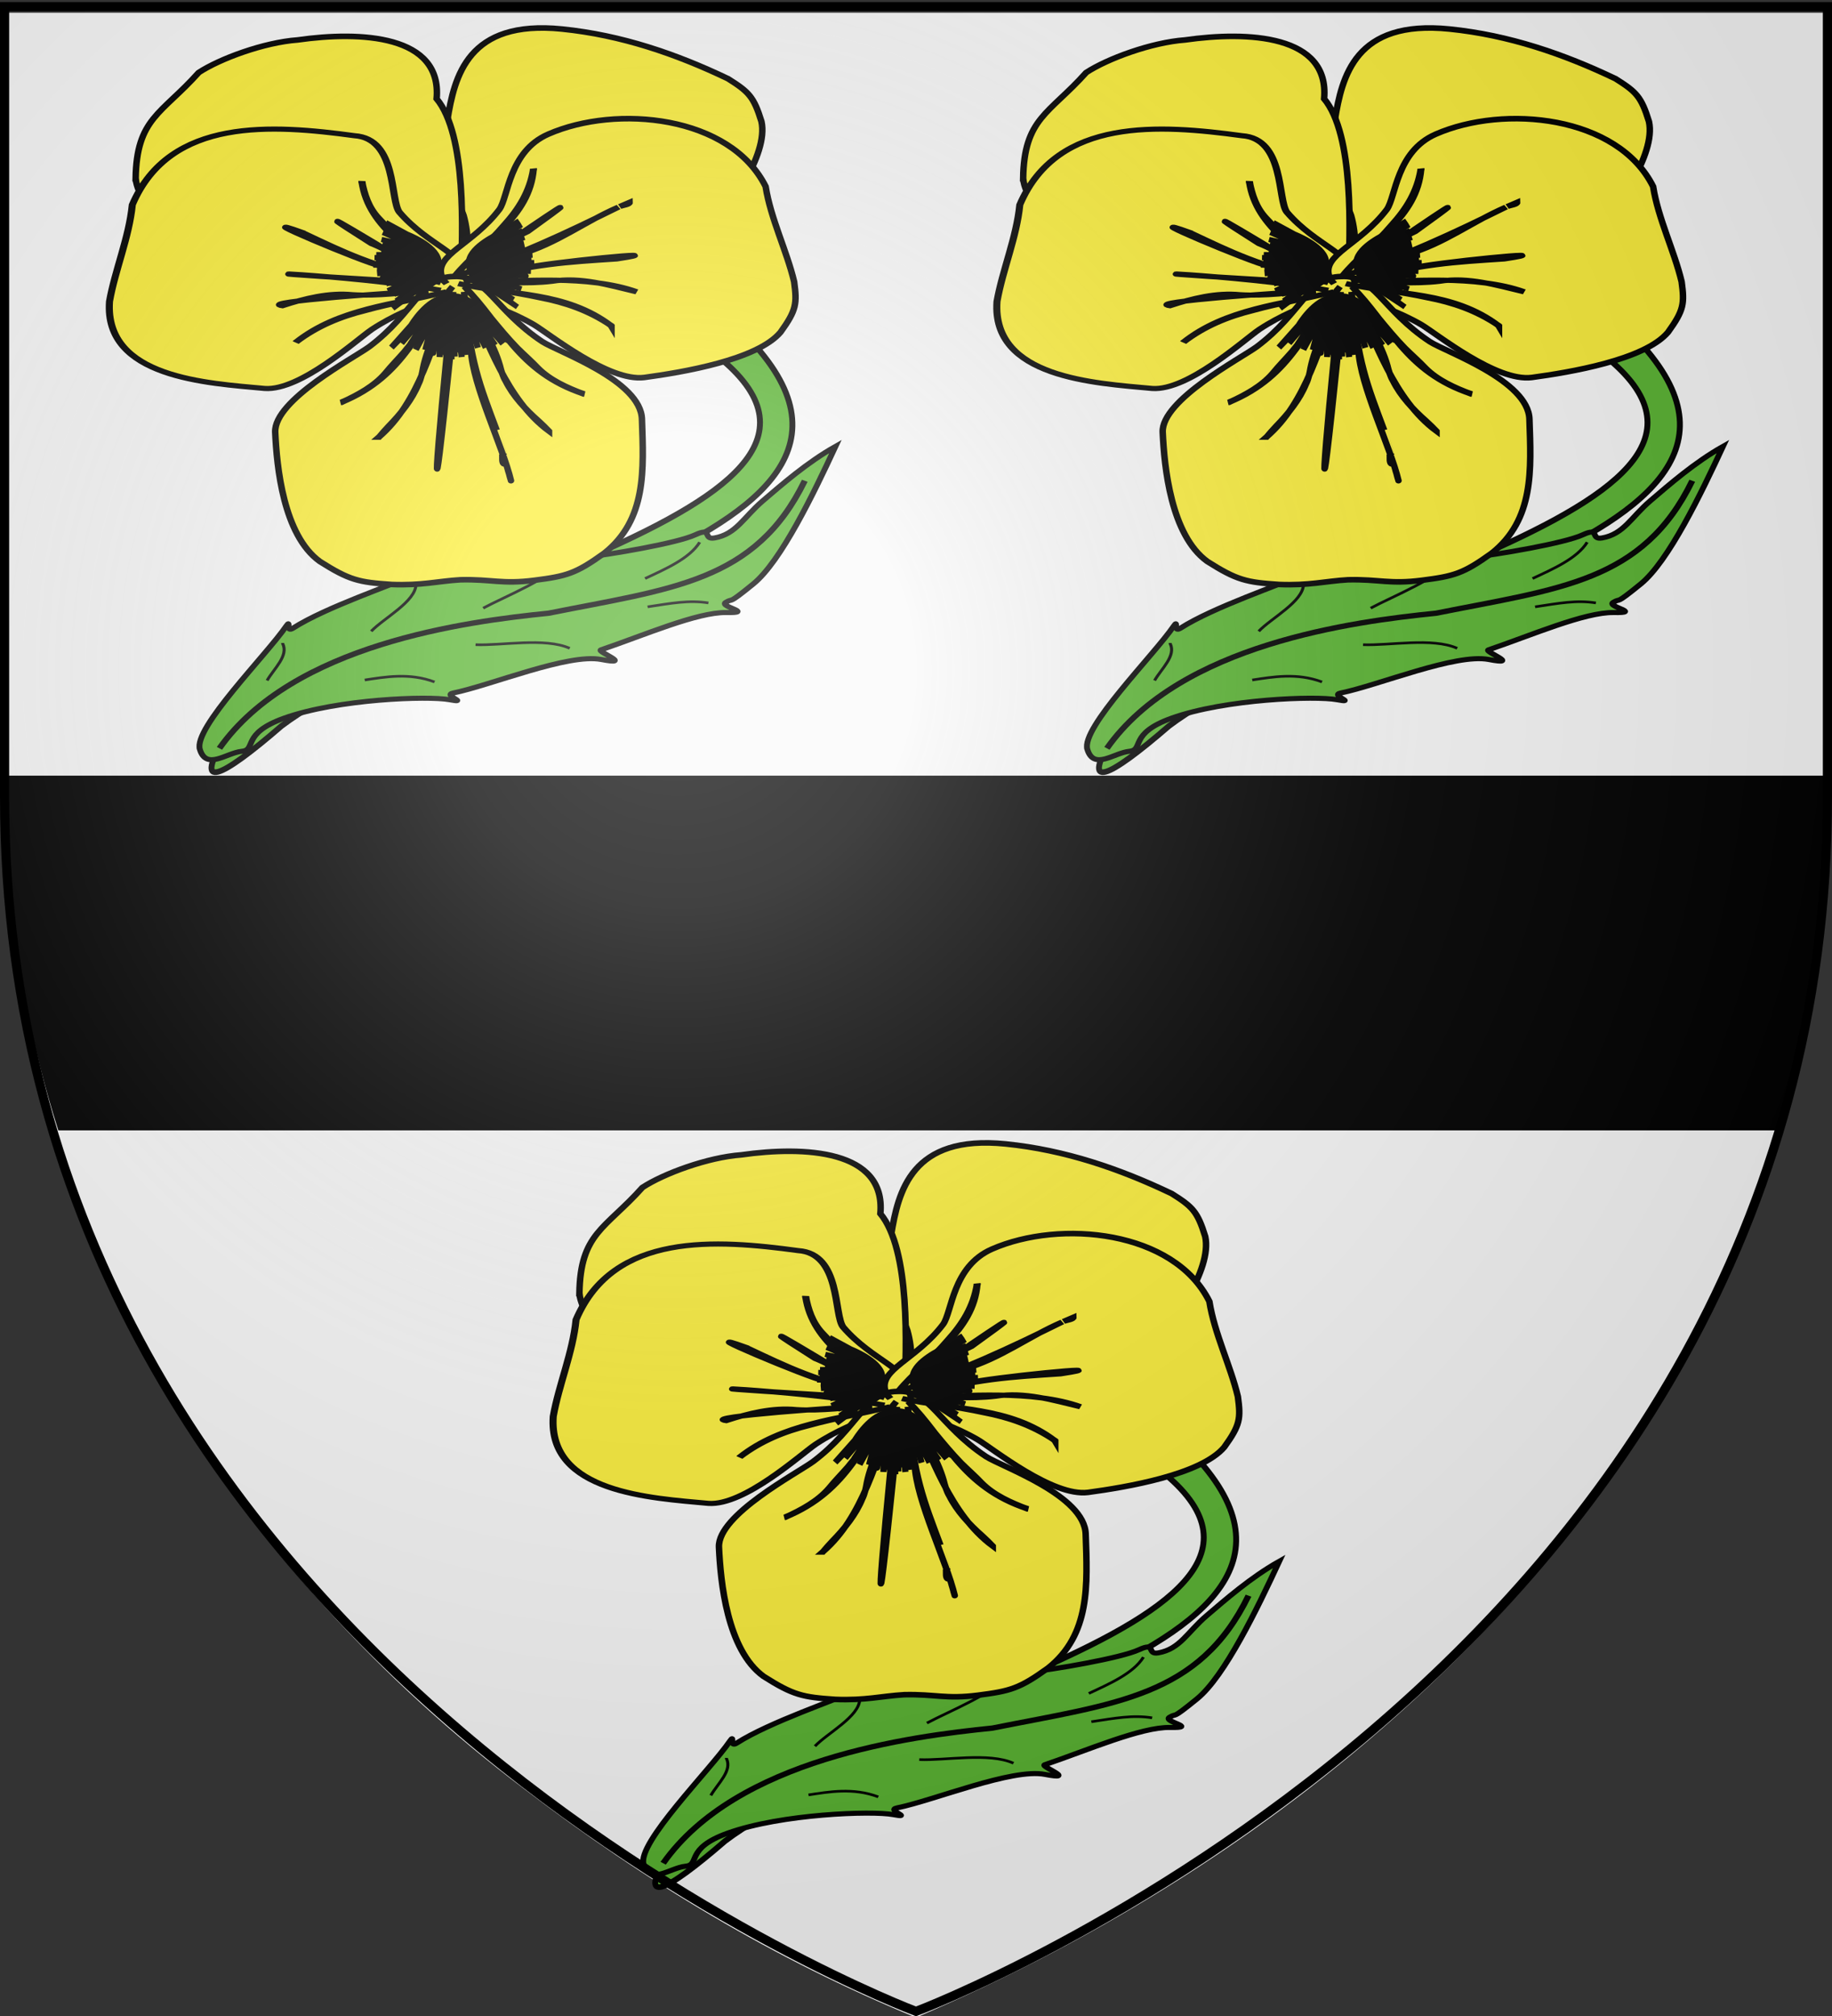
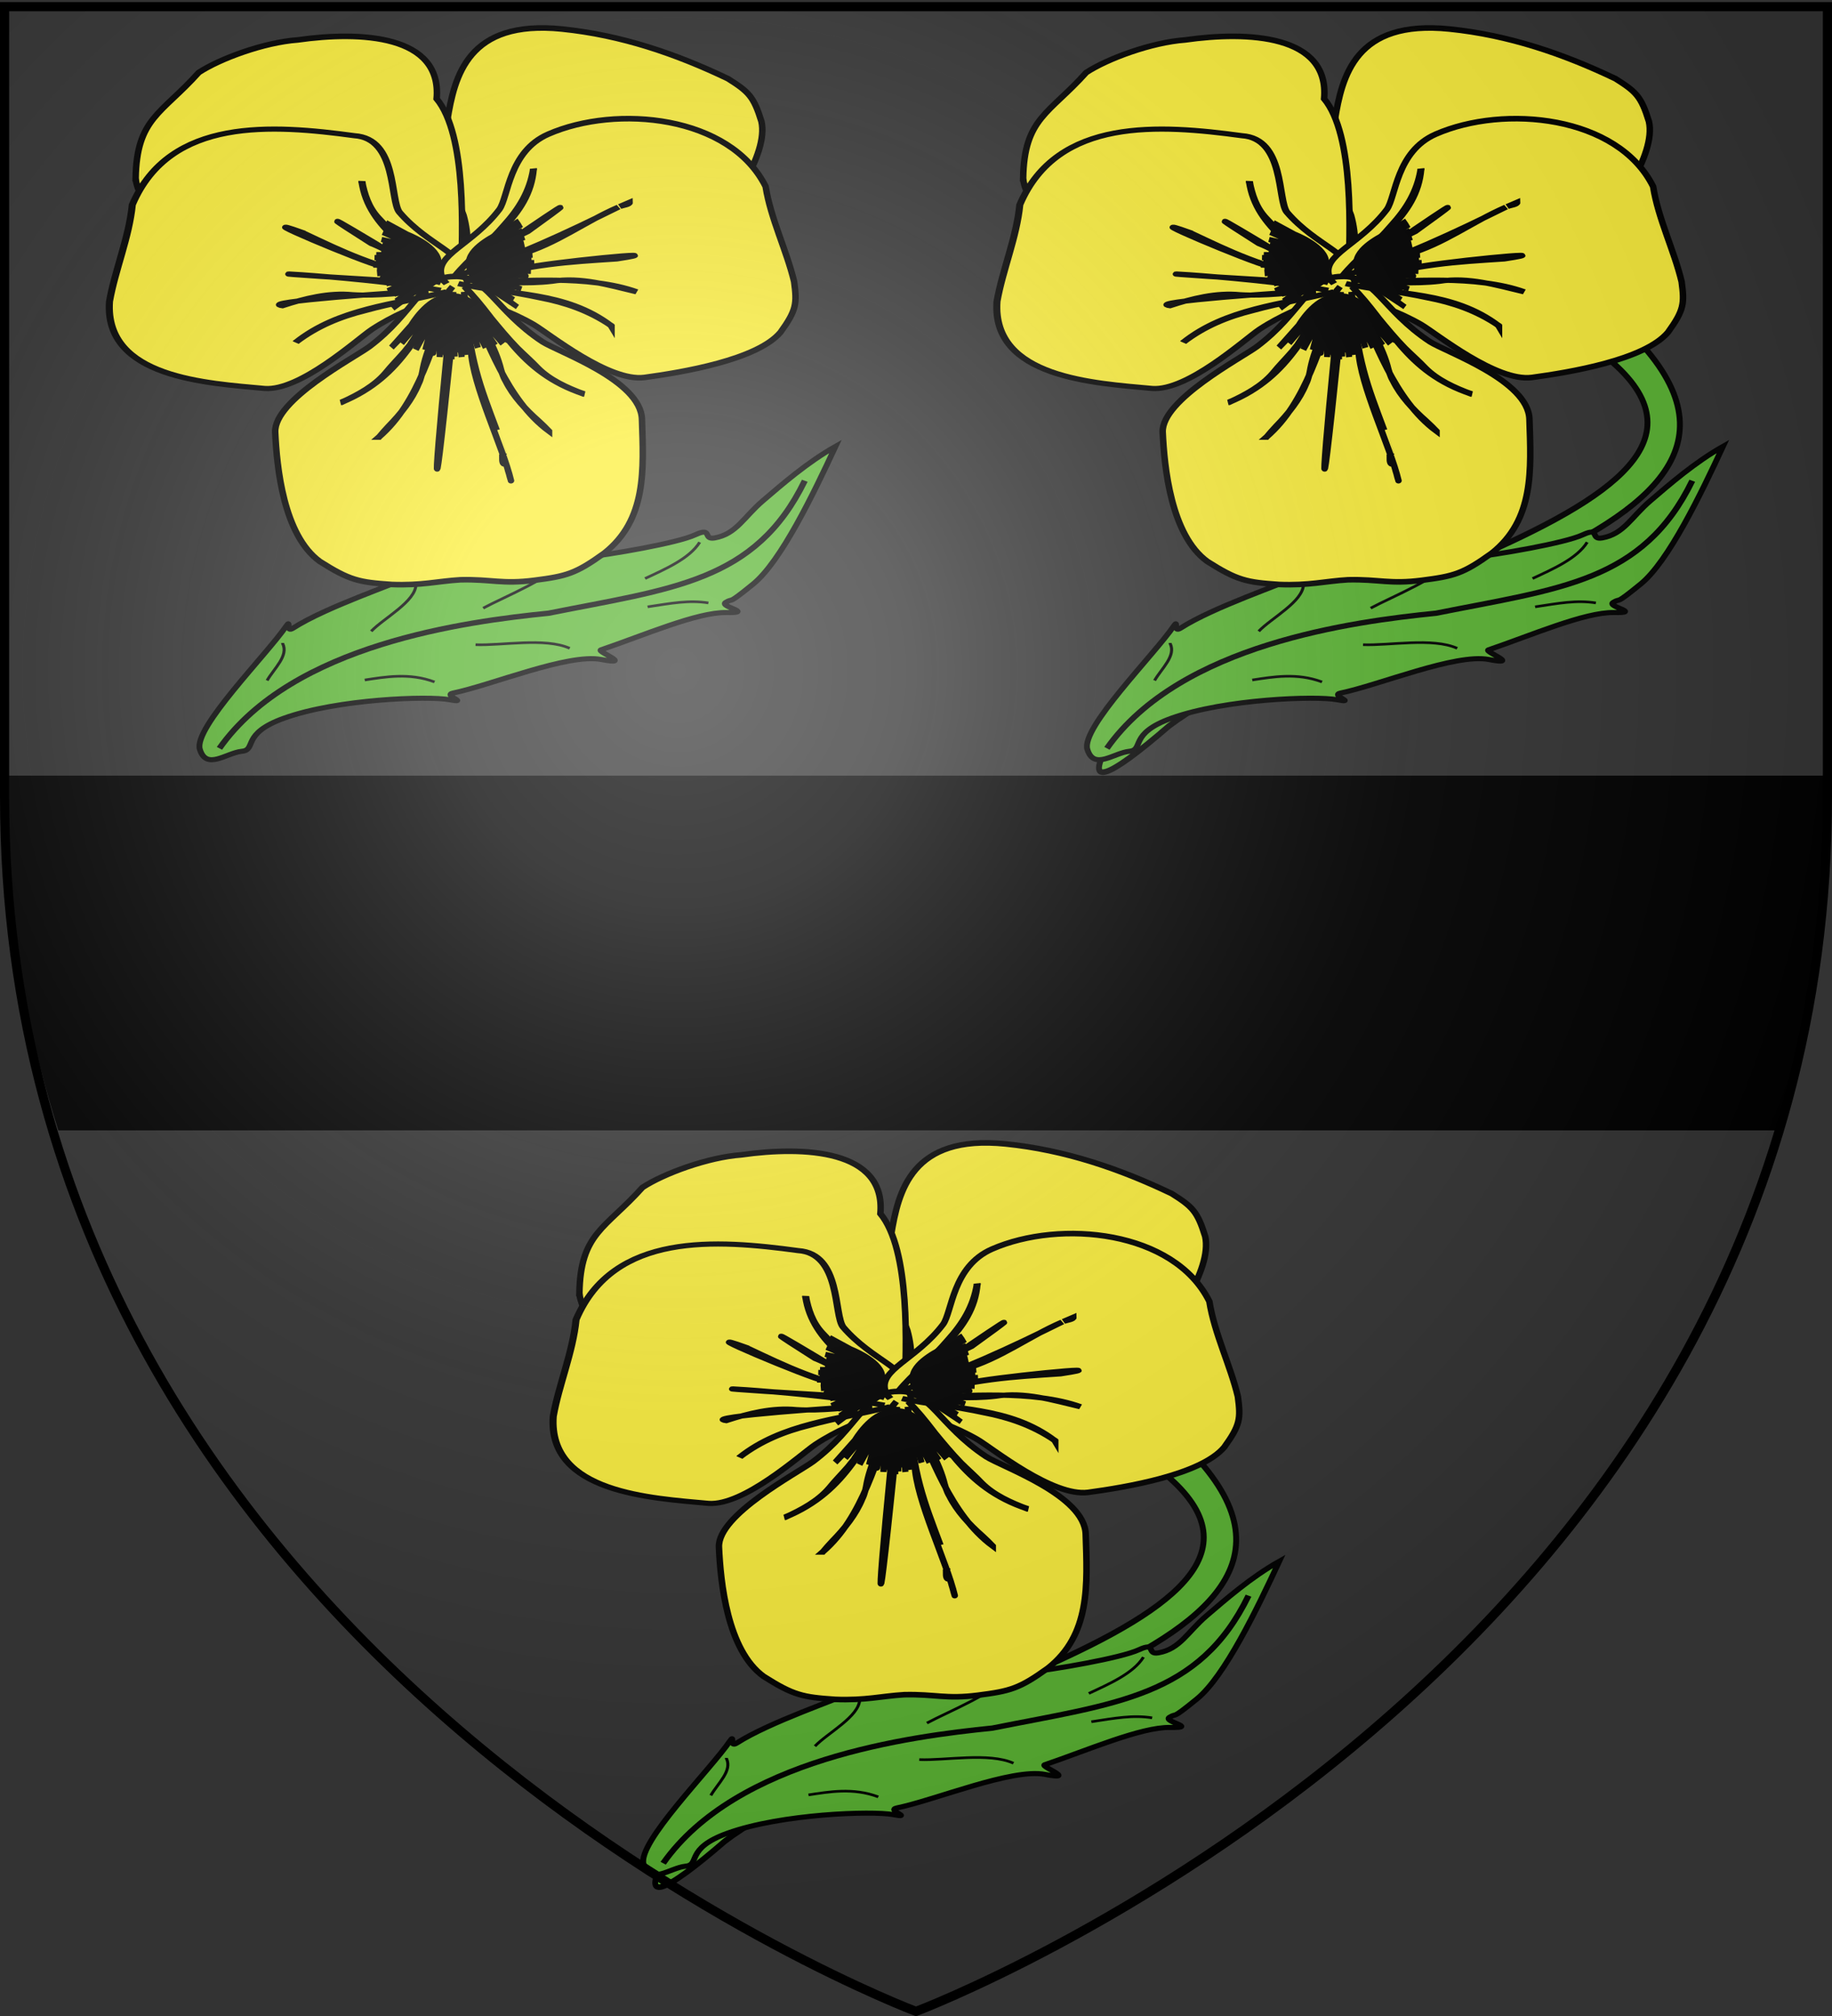
<svg xmlns="http://www.w3.org/2000/svg" xmlns:xlink="http://www.w3.org/1999/xlink" width="600" height="660" version="1.0">
  <rect width="100%" height="100%" fill="#333333" stroke="none" />
  <desc>Flag of Canton of Valais (Wallis)</desc>
  <defs>
    <radialGradient xlink:href="#b" id="c" cx="221.445" cy="226.331" r="300" fx="221.445" fy="226.331" gradientTransform="matrix(1.353 0 0 1.349 -77.63 -85.747)" gradientUnits="userSpaceOnUse" />
    <linearGradient id="b">
      <stop offset="0" style="stop-color:white;stop-opacity:.314" />
      <stop offset=".19" style="stop-color:white;stop-opacity:.251" />
      <stop offset=".6" style="stop-color:#6b6b6b;stop-opacity:.125" />
      <stop offset="1" style="stop-color:black;stop-opacity:.125" />
    </linearGradient>
  </defs>
  <g style="display:inline">
-     <path d="M300 660.5c120.967-51.54 231.562-144.601 277.033-270.988 31.051-82.117 19.17-170.935 21.467-256.643V4.176H1.5c.482 94.932-1.019 189.906.856 284.808 6.04 118.867 75.895 226.35 169.32 296.673C211.07 615.813 254.046 641.673 300 660.5" style="fill:#f9f9f9;fill-opacity:.997;fill-rule:evenodd;stroke:none;stroke-width:1px;stroke-linecap:butt;stroke-linejoin:miter;stroke-opacity:1" />
    <g style="display:inline">
      <path d="M720.127-528.125c-24.705-5.747-55.336-26.746-6.37 21.472 129.728 92.416-172.332 137.97-258.395 219.17-18.87 32.732-3.15 24.859 29.92-4.662 94.183-73.402 387.33-107.654 234.845-235.98z" style="fill:#5ab532;fill-opacity:1;fill-rule:evenodd;stroke:#000;stroke-width:3.203;stroke-linecap:butt;stroke-linejoin:miter;stroke-miterlimit:4;stroke-dasharray:none;stroke-opacity:1" transform="matrix(.602 0 0 .583 90.68 408.02)" />
      <path d="M750.696-192.534c-6.363-24.121 65.308-106.627 84.674-139.398 4.81-8.138-1.36 8.396 6.44 2.627 32.072-23.717 97.18-48.727 121.531-61.547s.867 11.621 11.648 9.414c41.138-8.42 111.67-24.729 136.649-33.989s1.266 8.205 9.949 7.075c31.704-4.13 95.988-16.962 113.374-26.295s7.101 5.924 18.963 3.52c21.221-4.301 28.452-23.438 47.034-41.79 18.582-18.353 43.614-43.61 71.181-61.516-21.483 53.426-53.29 129.749-80.386 155.24-27.095 25.49-18.387 14.887-26.941 20.858-6.795 4.742 28.88 11.982.573 11.418-28.308-.565-80.35 25.544-122.572 42.142-4.497 1.769 32.536 18.013.29 10.848-32.244-7.164-107.584 29.081-144.734 37.85-10.928 2.578 16.725 11.934-3.766 7.54-20.49-4.394-108.864-.957-161.571 20.874-42.464 17.589-26.352 35.66-41.34 37.393-14.99 1.733-34.633 21.857-40.996-2.264z" style="fill:#5ab532;fill-opacity:1;fill-rule:evenodd;stroke:#000;stroke-width:5.717;stroke-linecap:butt;stroke-linejoin:miter;stroke-miterlimit:4;stroke-dasharray:none;stroke-opacity:1" transform="matrix(.335 0 0 .29 104.629 301.142)" />
      <path d="M769.853-193.618c71.89-117.692 241.407-143.24 321.849-152.564 120.603-27.869 202.17-35.136 250.4-149.512" style="fill:none;fill-opacity:.75;fill-rule:evenodd;stroke:#000;stroke-width:6.035;stroke-linecap:butt;stroke-linejoin:miter;stroke-miterlimit:4;stroke-dasharray:none;stroke-opacity:1" transform="matrix(.335 0 0 .29 104.629 301.142)" />
      <path d="M816.448-270.216c7.03-13.896 21.14-27.792 15.248-41.688v-.661M918.237-325.754c12.252-14.943 43.49-33.418 43.776-53.046M1027.704-351.879c20.215-12.59 71.383-36.513 75.069-52.34M1185.966-385.316c19.885-10.748 43.514-22.57 53.405-40.981M911.913-270.78c20.076-3.47 43.593-8.459 68.228 2.22M1020.24-310.617c25.84 1.183 67.805-8.368 92.076 4.062M1188.448-353.367c23.292-4.052 40.489-7.892 59.439-4.403" style="fill:none;fill-opacity:.75;fill-rule:evenodd;stroke:#000;stroke-width:2.964;stroke-linecap:butt;stroke-linejoin:miter;stroke-miterlimit:4;stroke-dasharray:none;stroke-opacity:1" transform="matrix(.335 0 0 .29 104.629 301.142)" />
      <g style="display:inline">
        <g style="stroke:#000;stroke-width:4.134;stroke-miterlimit:4;stroke-dasharray:none;stroke-opacity:1">
          <path d="m1010.5 676 13 16s10.5 19.5 23 20v-.5l-.5-25s-1 17.5-1 20.5.5-38.5.5-38.5l-1 4v28c0 3-3.5-32.5-3.5-32.5l1 33-3-5.5s-2-25-2-24.5 3 22 3.5 30-8.5-27.5-8.5-27.5l8.5 29L1026 674l9.5 24.5-13-20.5s10.5 17 10.5 19.5-16-18.5-16-18.5l13.5 19.5zm36 35.5 4.5.5-.5-44-1.5 39-.5-41zm38.5-33-17.5 20.5 14-22.5s-16.5 24-16.5 21.5 11.5-22.5 11.5-22.5l-14 23.5 8-25-11 26.5 6-26.5s-8.5 35.5-8 27.5-1-8.5-1-9 4.5-19.5 4.5-19.5l-5 28.5 1.5-32.5s-4 35-4 32-1-3.5-1-3.5l-1-26.5s1.5 39.5 1.5 36.5 2-40 2-40l-3.5 45c13-1 23-20 23-20z" style="fill:#000;fill-opacity:1;fill-rule:evenodd;stroke:#000;stroke-width:4.134;stroke-linecap:butt;stroke-linejoin:miter;stroke-miterlimit:4;stroke-dasharray:none;stroke-opacity:1" transform="matrix(.514 -.015 -.013 -.443 -90.287 423.055)" />
          <g style="stroke:#000;stroke-width:4.134;stroke-miterlimit:4;stroke-dasharray:none;stroke-opacity:1">
            <path d="M819.809-865.95c12.868 10.047 15.993 13.639 20.445 32.315 4.025 24.783-23.098 64.872-37.597 84.742-13.61 18.328-65.759 20.157-77.617 22.343-34.502 6.845-52.858 25.216-66.793 16.475l-.065-.038-.086-.05c-14.625-7.819-2.718-29.93-9.215-60.546-2.407-10.458-25.198-48.563-8.582-70.668 5.379-32.21 14.755-73.996 74.737-64.863 37.68 5.737 72.252 20.861 104.773 40.29z" style="fill:#fcef3c;fill-opacity:1;fill-rule:evenodd;stroke:#000;stroke-width:4.134;stroke-linecap:butt;stroke-linejoin:miter;stroke-miterlimit:4;stroke-dasharray:none;stroke-opacity:1;display:inline" transform="matrix(.514 -.015 .013 .443 118.997 421.698)" />
            <path d="M440.774-805.002c1.648 25.053 37.086 58.022 55.68 74.125 17.38 14.8 68.606 4.864 80.653 4.329 35.157-1.084 57.172 12.692 68.786 1.043l.055-.051.073-.069c1.825-32.163 6.433-104.385-12.146-131.857 4.816-47.076-47.123-51.69-87.402-46.408-21.546 1.09-49.856 12.176-63.575 21.949-24.42 29.87-40.39 32.197-42.124 76.939z" style="fill:#fcef3c;fill-opacity:1;fill-rule:evenodd;stroke:#000;stroke-width:4.134;stroke-linecap:butt;stroke-linejoin:miter;stroke-miterlimit:4;stroke-dasharray:none;stroke-opacity:1;display:inline" transform="matrix(.514 -.015 .013 .443 118.997 421.698)" />
            <path d="M984.662 491.842c-68.72 17.063-53.615 84.937-47.481 123.33 4.56 23.652 60.782 46.203 72.564 53.092 34.003 20.528 43.75 46.11 64.003 42.949l.092-.012.123-.015c20.487-1.969 19.94-28.71 44.417-56.602 8.567-9.451 64.897-21.081 59.176-49.688-5.658-55.352-18.138-123.745-103.078-124.364-29.652 6.721-60.805 6.418-89.816 11.31z" style="fill:#fcef3c;fill-opacity:1;fill-rule:evenodd;stroke:#000;stroke-width:4.746;stroke-linecap:butt;stroke-linejoin:miter;stroke-miterlimit:4;stroke-dasharray:none;stroke-opacity:1;display:inline" transform="matrix(.142 -.34 .467 .1 -42.986 384.303)" />
            <path d="M864.07-714.662c1.46 16.26.974 20.996-9.618 37.01-15.34 19.876-63.143 27.473-87.558 30.468-22.68 2.59-59.656-34.23-69.356-41.393-28.576-20.508-54.533-21.353-57.675-37.5l-.017-.073-.022-.098c-4.288-16.02 19.991-22.438 37.902-48.105 5.99-8.904 7.068-42.64 32.565-54.561 44.1-20.619 116.11-9.836 137.4 43.335 2.713 24.176 12.205 47.694 16.379 70.917z" style="fill:#fcef3c;fill-opacity:1;fill-rule:evenodd;stroke:#000;stroke-width:4.134;stroke-linecap:butt;stroke-linejoin:miter;stroke-miterlimit:4;stroke-dasharray:none;stroke-opacity:1;display:inline" transform="matrix(.514 -.015 .013 .443 115.911 421.786)" />
            <path d="M1002.813 489.094c-20.576 2.341-26.44 3.953-45.032 18.531-22.768 20.333-25.641 70.888-26 96.5-.092 23.748 51.178 52.793 61.5 61 29.667 24.32 34.334 50.6 55 50h.219c20.667.6 25.333-25.68 55-50 10.323-8.207 62.092-30.752 62-59.5.141-37.112 1.268-74.167-26.5-98-18.591-14.578-24.487-16.19-45.062-18.531-20.636-2.349-26.967 1.8-46.938 1.969-14.963-.53-24.373-3.517-44.187-1.97z" style="fill:#fcef3c;fill-opacity:1;fill-rule:evenodd;stroke:#000;stroke-width:4.134;stroke-linecap:butt;stroke-linejoin:miter;stroke-miterlimit:4;stroke-dasharray:none;stroke-opacity:1;display:inline" transform="matrix(.514 -.015 -.013 -.443 -90.287 423.055)" />
            <path d="M1015.219 585.719zM1043.5 705c-1.77-14.2-4.134-28.323-5.781-42.531-35.836-124.62-2.148-21.052 5.781 42.531zm-3.5-7.5c-7.272-15.3-16.462-29.847-21.094-46.281-3.599-15.832-14.416-28.662-26.031-40.375-2.965-17.081 39.52 68.768 47.125 86.656zm3.5 11.5c-12.273-14.428-22.634-30.364-35.219-44.531-11.432-13.896-25.024-25.156-43.5-32.969h-.093c39.068 15.244 55.938 49.121 78.812 77.5z" style="fill:#000;fill-opacity:1;fill-rule:evenodd;stroke:#000;stroke-width:4.746;stroke-linecap:butt;stroke-linejoin:miter;stroke-miterlimit:4;stroke-dasharray:none;stroke-opacity:1;display:inline" transform="matrix(.176 -.332 .456 .125 -70.13 353.362)" />
            <path d="M1075.909 582.849zm-3.116 17.9c-9.82 33.483-15.947 51.394-18.146 102.83.937-14.28 2.472-28.516 3.286-42.797-.483-11.028 22.556-104.729 14.86-60.033zm-15.09 95.138c6.366-15.699 14.69-30.759 18.353-47.435 32.838-71.944-4.05 14.343-18.353 47.435zm71.514-70.3c-42.116 17.584-51.247 53.994-74.336 81.985 11.409-15.12 20.821-31.635 32.556-46.514 4.2-5.13 8.755-9.971 12.787-15.242 7.492-9.241 18.127-15.237 28.712-20.212l.093-.006z" style="fill:#000;fill-opacity:1;fill-rule:evenodd;stroke:#000;stroke-width:4.746;stroke-linecap:butt;stroke-linejoin:miter;stroke-miterlimit:4;stroke-dasharray:none;stroke-opacity:1;display:inline" transform="matrix(.142 -.34 .467 .1 -43.295 380.766)" />
            <path d="M1015.219 585.719zm4.156 17.687c11.76 32.852 18.924 50.375 24.125 101.594-1.77-14.2-4.134-28.323-5.781-42.531-.37-11.803-28.66-103.327-18.344-59.063zM986 603.5c28.173 22.855 41.524 66.564 54 94-7.272-15.3-16.462-29.847-21.094-46.281-4.14-19.241-19.54-33.284-32.906-47.719zm-21.5 28c43.071 15.092 54.315 50.906 79 77.5-12.273-14.428-22.634-30.364-35.219-44.531-11.432-13.896-25.024-25.156-43.5-32.969h-.281z" style="fill:#000;fill-opacity:1;fill-rule:evenodd;stroke:#000;stroke-width:4.746;stroke-linecap:butt;stroke-linejoin:miter;stroke-miterlimit:4;stroke-dasharray:none;stroke-opacity:1;display:inline" transform="matrix(-.195 -.322 -.447 .15 961.199 322.5)" />
            <path d="m1077.203 575.542-1.294 7.306c.237-2.577-.731-6.7 1.294-7.306zm-22.556 128.037c.937-14.28 2.472-28.516 3.286-42.797.391-26.717 13.1-51.021 17.783-76.952-9.917 40.198-18.433 79.629-21.069 119.749zm3.056-7.692c6.366-15.699 14.69-30.759 18.353-47.435 32.839-71.944-4.05 14.343-18.353 47.435zm71.514-70.3c-42.116 17.584-51.247 53.994-74.336 81.985 11.409-15.12 20.821-31.635 32.556-46.514 10.82-14.55 23.162-26.403 41.499-35.454l.093-.006z" style="fill:#000;fill-opacity:1;fill-rule:evenodd;stroke:#000;stroke-width:4.746;stroke-linecap:butt;stroke-linejoin:miter;stroke-miterlimit:4;stroke-dasharray:none;stroke-opacity:1;display:inline" transform="matrix(-.162 -.332 -.46 .126 936.057 351.369)" />
            <path d="M1043.5 705c-1.77-14.2-4.134-28.323-5.781-42.531-28.096-148.151-18.946-86.756 5.781 42.531zM986 603.5c28.173 22.855 41.524 66.564 54 94-7.272-15.3-16.462-29.847-21.094-46.281-1.015-3.958-2.082-7.906-4.093-11.5-5.192-11.062-13.207-20.442-21.938-28.875-2.356-2.384-4.682-4.808-6.875-7.344zm-21.5 28c43.071 15.092 54.315 50.906 79 77.5-12.273-14.428-22.634-30.364-35.219-44.531-4.492-4.877-9.322-9.443-13.656-14.469-8.02-8.788-18.986-14.152-29.844-18.5h-.281z" style="fill:#000;fill-opacity:1;fill-rule:evenodd;stroke:#000;stroke-width:4.134;stroke-linecap:butt;stroke-linejoin:miter;stroke-miterlimit:4;stroke-dasharray:none;stroke-opacity:1;display:inline" transform="matrix(.512 -.047 -.051 -.441 -59.245 455.55)" />
            <path d="m1077.203 575.542-1.294 7.306c.237-2.577-.731-6.7 1.294-7.306zm-4.41 25.207c-9.82 33.483-15.947 51.394-18.146 102.83.937-14.28 2.472-28.516 3.286-42.797.391-26.717 18.363-71.716 23.047-97.647.028-.087-8.209 37.709-8.187 37.614zm33.324-1.857c-26.79 24.463-37.563 68.876-48.414 96.995 6.366-15.699 14.69-30.759 18.353-47.435.782-4.01 1.616-8.014 3.414-11.72 4.537-11.346 11.99-21.179 20.213-30.107 2.213-2.518 4.393-5.073 6.434-7.733zm23.1 26.695c-42.116 17.584-51.247 53.994-74.336 81.985 11.409-15.12 20.821-31.635 32.556-46.514 4.2-5.13 8.755-9.971 12.787-15.242 7.492-9.241 18.127-15.237 28.712-20.212l.093-.006z" style="fill:#000;fill-opacity:1;fill-rule:evenodd;stroke:#000;stroke-width:4.134;stroke-linecap:butt;stroke-linejoin:miter;stroke-miterlimit:4;stroke-dasharray:none;stroke-opacity:1" transform="matrix(.514 -.015 -.013 -.443 -90.287 423.055)" />
          </g>
        </g>
        <path d="m1079.694-415.037 9.879-10.823s7.978-13.192 17.477-13.53v.338l-.38 16.912s-.76-11.838-.76-13.868c0-2.029.38 26.045.38 26.045l-.76-2.706v-18.941c0-2.03-2.66 21.985-2.66 21.985l.76-22.324-2.28 3.721s-1.519 16.912-1.519 16.574 2.28-14.883 2.66-20.295c.38-5.411-6.46 18.604-6.46 18.604l6.46-19.618-11.019 19.28 7.22-16.574-9.88 13.867s7.98-11.5 7.98-13.191-12.159 12.515-12.159 12.515l10.259-13.191zm27.356-24.015 3.42-.338-.38 29.765-1.14-26.383-.38 27.736zm29.256 22.324-13.298-13.868 10.639 15.221s-12.539-16.235-12.539-14.544 8.739 15.22 8.739 15.22l-10.639-15.897 6.08 16.912-8.36-17.926 4.56 17.926s-6.459-24.015-6.079-18.603-.76 5.75-.76 6.088 3.42 13.192 3.42 13.192l-3.8-19.28 1.14 21.986s-3.04-23.677-3.04-21.648-.76 2.368-.76 2.368l-.76 17.927s1.14-26.721 1.14-24.692 1.52 27.06 1.52 27.06l-2.66-30.442c9.88.676 17.478 13.53 17.478 13.53z" style="fill:#000;fill-opacity:1;fill-rule:evenodd;stroke:#000;stroke-width:2.964;stroke-linecap:butt;stroke-linejoin:miter;stroke-miterlimit:4;stroke-dasharray:none;stroke-opacity:1;display:inline" transform="matrix(.677 -.019 .02 .655 -303.794 406.128)" />
        <path d="m1141.187-433.524-10.295-7.487s-12.818-6.043-12.529-13.253h.342l17.087.269s-12.029.59-14.082.592 26.377-.318 26.377-.318l-2.788.58-19.165.022c-2.054.002 22.068 1.994 22.068 1.994l-22.537-.552 3.613 1.727s17.011 1.134 16.669 1.135c-.342 0-14.907-1.714-20.357-1.996-5.451-.283 18.393 4.882 18.393 4.882l-19.42-4.881 18.775 8.343-16.29-5.462 13.376 7.484s-11.106-6.044-12.817-6.043c-1.711.002 11.855 9.216 11.855 9.216l-12.666-7.773zm-22.482-20.74-.115-2.596 30.091.254-26.77.896 28.038.257zm24.53-22.236-14.914 10.111 16.107-8.094s-17.26 9.537-15.549 9.536 15.981-6.652 15.981-6.652l-16.791 8.094 17.515-4.634-18.693 6.366 18.44-3.481s-24.727 4.93-19.226 4.636c5.501-.295 5.768.57 6.11.57s13.574-2.611 13.574-2.611l-19.76 2.906 22.321-.89s-24.158 2.334-22.104 2.332c2.053-.002 2.345.574 2.345.574l18.088.557s-26.961-.835-24.908-.838c2.054-.002 27.48-1.184 27.48-1.184l-30.978 2.054c1.34-7.5 14.85-13.284 14.85-13.284zM1080.924-434.512l10.296-7.487s12.817-6.042 12.528-13.253h-.342l-17.086.269s12.028.59 14.082.592c2.053.003-26.378-.318-26.378-.318l2.789.58 19.165.022c2.053.002-22.069 1.994-22.069 1.994l22.537-.552-3.613 1.727s-17.01 1.134-16.668 1.135c.342 0 14.906-1.714 20.357-1.996s-18.394 4.882-18.394 4.882l19.42-4.881-18.775 8.343 16.29-5.462-13.375 7.484s11.106-6.044 12.817-6.042c1.71.002-11.855 9.216-11.855 9.216l12.665-7.773zm22.482-20.74.115-2.596-30.091.254 26.77.896-28.038.257zm-24.53-22.236 14.914 10.111-16.107-8.093s17.26 9.537 15.549 9.535-15.98-6.652-15.98-6.652l16.79 8.095-17.515-4.635 18.694 6.366-18.441-3.481s24.727 4.93 19.226 4.636c-5.5-.295-5.767.57-6.11.57s-13.574-2.611-13.574-2.611l19.76 2.906-22.32-.89s24.157 2.334 22.104 2.332-2.345.574-2.345.574l-18.088.557s26.96-.835 24.907-.837-27.48-1.185-27.48-1.185l30.978 2.054c-1.34-7.5-14.85-13.284-14.85-13.284z" style="fill:#000;fill-opacity:1;fill-rule:evenodd;stroke:#000;stroke-width:2.597;stroke-linecap:butt;stroke-linejoin:miter;stroke-miterlimit:4;stroke-dasharray:none;stroke-opacity:1;display:inline" transform="matrix(.677 -.019 .02 .655 -303.794 406.128)" />
      </g>
    </g>
    <g style="display:inline">
-       <path d="M720.127-528.125c-24.705-5.747-55.336-26.746-6.37 21.472 129.728 92.416-172.332 137.97-258.395 219.17-18.87 32.732-3.15 24.859 29.92-4.662 94.183-73.402 387.33-107.654 234.845-235.98z" style="fill:#5ab532;fill-opacity:1;fill-rule:evenodd;stroke:#000;stroke-width:3.203;stroke-linecap:butt;stroke-linejoin:miter;stroke-miterlimit:4;stroke-dasharray:none;stroke-opacity:1" transform="matrix(.602 0 0 .583 -199.982 408.02)" />
+       <path d="M720.127-528.125z" style="fill:#5ab532;fill-opacity:1;fill-rule:evenodd;stroke:#000;stroke-width:3.203;stroke-linecap:butt;stroke-linejoin:miter;stroke-miterlimit:4;stroke-dasharray:none;stroke-opacity:1" transform="matrix(.602 0 0 .583 -199.982 408.02)" />
      <path d="M750.696-192.534c-6.363-24.121 65.308-106.627 84.674-139.398 4.81-8.138-1.36 8.396 6.44 2.627 32.072-23.717 97.18-48.727 121.531-61.547s.867 11.621 11.648 9.414c41.138-8.42 111.67-24.729 136.649-33.989s1.266 8.205 9.949 7.075c31.704-4.13 95.988-16.962 113.374-26.295s7.101 5.924 18.963 3.52c21.221-4.301 28.452-23.438 47.034-41.79 18.582-18.353 43.614-43.61 71.181-61.516-21.483 53.426-53.29 129.749-80.386 155.24-27.095 25.49-18.387 14.887-26.941 20.858-6.795 4.742 28.88 11.982.573 11.418-28.308-.565-80.35 25.544-122.572 42.142-4.497 1.769 32.536 18.013.29 10.848-32.244-7.164-107.584 29.081-144.734 37.85-10.928 2.578 16.725 11.934-3.766 7.54-20.49-4.394-108.864-.957-161.571 20.874-42.464 17.589-26.352 35.66-41.34 37.393-14.99 1.733-34.633 21.857-40.996-2.264z" style="fill:#5ab532;fill-opacity:1;fill-rule:evenodd;stroke:#000;stroke-width:5.717;stroke-linecap:butt;stroke-linejoin:miter;stroke-miterlimit:4;stroke-dasharray:none;stroke-opacity:1" transform="matrix(.335 0 0 .29 -186.034 301.142)" />
      <path d="M769.853-193.618c71.89-117.692 241.407-143.24 321.849-152.564 120.603-27.869 202.17-35.136 250.4-149.512" style="fill:none;fill-opacity:.75;fill-rule:evenodd;stroke:#000;stroke-width:6.035;stroke-linecap:butt;stroke-linejoin:miter;stroke-miterlimit:4;stroke-dasharray:none;stroke-opacity:1" transform="matrix(.335 0 0 .29 -186.034 301.142)" />
      <path d="M816.448-270.216c7.03-13.896 21.14-27.792 15.248-41.688v-.661M918.237-325.754c12.252-14.943 43.49-33.418 43.776-53.046M1027.704-351.879c20.215-12.59 71.383-36.513 75.069-52.34M1185.966-385.316c19.885-10.748 43.514-22.57 53.405-40.981M911.913-270.78c20.076-3.47 43.593-8.459 68.228 2.22M1020.24-310.617c25.84 1.183 67.805-8.368 92.076 4.062M1188.448-353.367c23.292-4.052 40.489-7.892 59.439-4.403" style="fill:none;fill-opacity:.75;fill-rule:evenodd;stroke:#000;stroke-width:2.964;stroke-linecap:butt;stroke-linejoin:miter;stroke-miterlimit:4;stroke-dasharray:none;stroke-opacity:1" transform="matrix(.335 0 0 .29 -186.034 301.142)" />
      <g style="display:inline">
        <g style="stroke:#000;stroke-width:4.134;stroke-miterlimit:4;stroke-dasharray:none;stroke-opacity:1">
          <path d="m1010.5 676 13 16s10.5 19.5 23 20v-.5l-.5-25s-1 17.5-1 20.5.5-38.5.5-38.5l-1 4v28c0 3-3.5-32.5-3.5-32.5l1 33-3-5.5s-2-25-2-24.5 3 22 3.5 30-8.5-27.5-8.5-27.5l8.5 29L1026 674l9.5 24.5-13-20.5s10.5 17 10.5 19.5-16-18.5-16-18.5l13.5 19.5zm36 35.5 4.5.5-.5-44-1.5 39-.5-41zm38.5-33-17.5 20.5 14-22.5s-16.5 24-16.5 21.5 11.5-22.5 11.5-22.5l-14 23.5 8-25-11 26.5 6-26.5s-8.5 35.5-8 27.5-1-8.5-1-9 4.5-19.5 4.5-19.5l-5 28.5 1.5-32.5s-4 35-4 32-1-3.5-1-3.5l-1-26.5s1.5 39.5 1.5 36.5 2-40 2-40l-3.5 45c13-1 23-20 23-20z" style="fill:#000;fill-opacity:1;fill-rule:evenodd;stroke:#000;stroke-width:4.134;stroke-linecap:butt;stroke-linejoin:miter;stroke-miterlimit:4;stroke-dasharray:none;stroke-opacity:1" transform="matrix(.514 -.015 -.013 -.443 -380.95 423.055)" />
          <g style="stroke:#000;stroke-width:4.134;stroke-miterlimit:4;stroke-dasharray:none;stroke-opacity:1">
            <path d="M819.809-865.95c12.868 10.047 15.993 13.639 20.445 32.315 4.025 24.783-23.098 64.872-37.597 84.742-13.61 18.328-65.759 20.157-77.617 22.343-34.502 6.845-52.858 25.216-66.793 16.475l-.065-.038-.086-.05c-14.625-7.819-2.718-29.93-9.215-60.546-2.407-10.458-25.198-48.563-8.582-70.668 5.379-32.21 14.755-73.996 74.737-64.863 37.68 5.737 72.252 20.861 104.773 40.29z" style="fill:#fcef3c;fill-opacity:1;fill-rule:evenodd;stroke:#000;stroke-width:4.134;stroke-linecap:butt;stroke-linejoin:miter;stroke-miterlimit:4;stroke-dasharray:none;stroke-opacity:1;display:inline" transform="matrix(.514 -.015 .013 .443 -171.666 421.698)" />
            <path d="M440.774-805.002c1.648 25.053 37.086 58.022 55.68 74.125 17.38 14.8 68.606 4.864 80.653 4.329 35.157-1.084 57.172 12.692 68.786 1.043l.055-.051.073-.069c1.825-32.163 6.433-104.385-12.146-131.857 4.816-47.076-47.123-51.69-87.402-46.408-21.546 1.09-49.856 12.176-63.575 21.949-24.42 29.87-40.39 32.197-42.124 76.939z" style="fill:#fcef3c;fill-opacity:1;fill-rule:evenodd;stroke:#000;stroke-width:4.134;stroke-linecap:butt;stroke-linejoin:miter;stroke-miterlimit:4;stroke-dasharray:none;stroke-opacity:1;display:inline" transform="matrix(.514 -.015 .013 .443 -171.666 421.698)" />
            <path d="M984.662 491.842c-68.72 17.063-53.615 84.937-47.481 123.33 4.56 23.652 60.782 46.203 72.564 53.092 34.003 20.528 43.75 46.11 64.003 42.949l.092-.012.123-.015c20.487-1.969 19.94-28.71 44.417-56.602 8.567-9.451 64.897-21.081 59.176-49.688-5.658-55.352-18.138-123.745-103.078-124.364-29.652 6.721-60.805 6.418-89.816 11.31z" style="fill:#fcef3c;fill-opacity:1;fill-rule:evenodd;stroke:#000;stroke-width:4.746;stroke-linecap:butt;stroke-linejoin:miter;stroke-miterlimit:4;stroke-dasharray:none;stroke-opacity:1;display:inline" transform="matrix(.142 -.34 .467 .1 -333.65 384.303)" />
            <path d="M864.07-714.662c1.46 16.26.974 20.996-9.618 37.01-15.34 19.876-63.143 27.473-87.558 30.468-22.68 2.59-59.656-34.23-69.356-41.393-28.576-20.508-54.533-21.353-57.675-37.5l-.017-.073-.022-.098c-4.288-16.02 19.991-22.438 37.902-48.105 5.99-8.904 7.068-42.64 32.565-54.561 44.1-20.619 116.11-9.836 137.4 43.335 2.713 24.176 12.205 47.694 16.379 70.917z" style="fill:#fcef3c;fill-opacity:1;fill-rule:evenodd;stroke:#000;stroke-width:4.134;stroke-linecap:butt;stroke-linejoin:miter;stroke-miterlimit:4;stroke-dasharray:none;stroke-opacity:1;display:inline" transform="matrix(.514 -.015 .013 .443 -174.752 421.786)" />
            <path d="M1002.813 489.094c-20.576 2.341-26.44 3.953-45.032 18.531-22.768 20.333-25.641 70.888-26 96.5-.092 23.748 51.178 52.793 61.5 61 29.667 24.32 34.334 50.6 55 50h.219c20.667.6 25.333-25.68 55-50 10.323-8.207 62.092-30.752 62-59.5.141-37.112 1.268-74.167-26.5-98-18.591-14.578-24.487-16.19-45.062-18.531-20.636-2.349-26.967 1.8-46.938 1.969-14.963-.53-24.373-3.517-44.187-1.97z" style="fill:#fcef3c;fill-opacity:1;fill-rule:evenodd;stroke:#000;stroke-width:4.134;stroke-linecap:butt;stroke-linejoin:miter;stroke-miterlimit:4;stroke-dasharray:none;stroke-opacity:1;display:inline" transform="matrix(.514 -.015 -.013 -.443 -380.95 423.055)" />
            <path d="M1015.219 585.719zM1043.5 705c-1.77-14.2-4.134-28.323-5.781-42.531-35.836-124.62-2.148-21.052 5.781 42.531zm-3.5-7.5c-7.272-15.3-16.462-29.847-21.094-46.281-3.599-15.832-14.416-28.662-26.031-40.375-2.965-17.081 39.52 68.768 47.125 86.656zm3.5 11.5c-12.273-14.428-22.634-30.364-35.219-44.531-11.432-13.896-25.024-25.156-43.5-32.969h-.093c39.068 15.244 55.938 49.121 78.812 77.5z" style="fill:#000;fill-opacity:1;fill-rule:evenodd;stroke:#000;stroke-width:4.746;stroke-linecap:butt;stroke-linejoin:miter;stroke-miterlimit:4;stroke-dasharray:none;stroke-opacity:1;display:inline" transform="matrix(.176 -.332 .456 .125 -360.792 353.362)" />
            <path d="M1075.909 582.849zm-3.116 17.9c-9.82 33.483-15.947 51.394-18.146 102.83.937-14.28 2.472-28.516 3.286-42.797-.483-11.028 22.556-104.729 14.86-60.033zm-15.09 95.138c6.366-15.699 14.69-30.759 18.353-47.435 32.838-71.944-4.05 14.343-18.353 47.435zm71.514-70.3c-42.116 17.584-51.247 53.994-74.336 81.985 11.409-15.12 20.821-31.635 32.556-46.514 4.2-5.13 8.755-9.971 12.787-15.242 7.492-9.241 18.127-15.237 28.712-20.212l.093-.006z" style="fill:#000;fill-opacity:1;fill-rule:evenodd;stroke:#000;stroke-width:4.746;stroke-linecap:butt;stroke-linejoin:miter;stroke-miterlimit:4;stroke-dasharray:none;stroke-opacity:1;display:inline" transform="matrix(.142 -.34 .467 .1 -333.958 380.766)" />
            <path d="M1015.219 585.719zm4.156 17.687c11.76 32.852 18.924 50.375 24.125 101.594-1.77-14.2-4.134-28.323-5.781-42.531-.37-11.803-28.66-103.327-18.344-59.063zM986 603.5c28.173 22.855 41.524 66.564 54 94-7.272-15.3-16.462-29.847-21.094-46.281-4.14-19.241-19.54-33.284-32.906-47.719zm-21.5 28c43.071 15.092 54.315 50.906 79 77.5-12.273-14.428-22.634-30.364-35.219-44.531-11.432-13.896-25.024-25.156-43.5-32.969h-.281z" style="fill:#000;fill-opacity:1;fill-rule:evenodd;stroke:#000;stroke-width:4.746;stroke-linecap:butt;stroke-linejoin:miter;stroke-miterlimit:4;stroke-dasharray:none;stroke-opacity:1;display:inline" transform="matrix(-.195 -.322 -.447 .15 670.536 322.5)" />
            <path d="m1077.203 575.542-1.294 7.306c.237-2.577-.731-6.7 1.294-7.306zm-22.556 128.037c.937-14.28 2.472-28.516 3.286-42.797.391-26.717 13.1-51.021 17.783-76.952-9.917 40.198-18.433 79.629-21.069 119.749zm3.056-7.692c6.366-15.699 14.69-30.759 18.353-47.435 32.839-71.944-4.05 14.343-18.353 47.435zm71.514-70.3c-42.116 17.584-51.247 53.994-74.336 81.985 11.409-15.12 20.821-31.635 32.556-46.514 10.82-14.55 23.162-26.403 41.499-35.454l.093-.006z" style="fill:#000;fill-opacity:1;fill-rule:evenodd;stroke:#000;stroke-width:4.746;stroke-linecap:butt;stroke-linejoin:miter;stroke-miterlimit:4;stroke-dasharray:none;stroke-opacity:1;display:inline" transform="matrix(-.162 -.332 -.46 .126 645.394 351.369)" />
            <path d="M1043.5 705c-1.77-14.2-4.134-28.323-5.781-42.531-28.096-148.151-18.946-86.756 5.781 42.531zM986 603.5c28.173 22.855 41.524 66.564 54 94-7.272-15.3-16.462-29.847-21.094-46.281-1.015-3.958-2.082-7.906-4.093-11.5-5.192-11.062-13.207-20.442-21.938-28.875-2.356-2.384-4.682-4.808-6.875-7.344zm-21.5 28c43.071 15.092 54.315 50.906 79 77.5-12.273-14.428-22.634-30.364-35.219-44.531-4.492-4.877-9.322-9.443-13.656-14.469-8.02-8.788-18.986-14.152-29.844-18.5h-.281z" style="fill:#000;fill-opacity:1;fill-rule:evenodd;stroke:#000;stroke-width:4.134;stroke-linecap:butt;stroke-linejoin:miter;stroke-miterlimit:4;stroke-dasharray:none;stroke-opacity:1;display:inline" transform="matrix(.512 -.047 -.051 -.441 -349.908 455.55)" />
            <path d="m1077.203 575.542-1.294 7.306c.237-2.577-.731-6.7 1.294-7.306zm-4.41 25.207c-9.82 33.483-15.947 51.394-18.146 102.83.937-14.28 2.472-28.516 3.286-42.797.391-26.717 18.363-71.716 23.047-97.647.028-.087-8.209 37.709-8.187 37.614zm33.324-1.857c-26.79 24.463-37.563 68.876-48.414 96.995 6.366-15.699 14.69-30.759 18.353-47.435.782-4.01 1.616-8.014 3.414-11.72 4.537-11.346 11.99-21.179 20.213-30.107 2.213-2.518 4.393-5.073 6.434-7.733zm23.1 26.695c-42.116 17.584-51.247 53.994-74.336 81.985 11.409-15.12 20.821-31.635 32.556-46.514 4.2-5.13 8.755-9.971 12.787-15.242 7.492-9.241 18.127-15.237 28.712-20.212l.093-.006z" style="fill:#000;fill-opacity:1;fill-rule:evenodd;stroke:#000;stroke-width:4.134;stroke-linecap:butt;stroke-linejoin:miter;stroke-miterlimit:4;stroke-dasharray:none;stroke-opacity:1" transform="matrix(.514 -.015 -.013 -.443 -380.95 423.055)" />
          </g>
        </g>
        <path d="m1079.694-415.037 9.879-10.823s7.978-13.192 17.477-13.53v.338l-.38 16.912s-.76-11.838-.76-13.868c0-2.029.38 26.045.38 26.045l-.76-2.706v-18.941c0-2.03-2.66 21.985-2.66 21.985l.76-22.324-2.28 3.721s-1.519 16.912-1.519 16.574 2.28-14.883 2.66-20.295c.38-5.411-6.46 18.604-6.46 18.604l6.46-19.618-11.019 19.28 7.22-16.574-9.88 13.867s7.98-11.5 7.98-13.191-12.159 12.515-12.159 12.515l10.259-13.191zm27.356-24.015 3.42-.338-.38 29.765-1.14-26.383-.38 27.736zm29.256 22.324-13.298-13.868 10.639 15.221s-12.539-16.235-12.539-14.544 8.739 15.22 8.739 15.22l-10.639-15.897 6.08 16.912-8.36-17.926 4.56 17.926s-6.459-24.015-6.079-18.603-.76 5.75-.76 6.088 3.42 13.192 3.42 13.192l-3.8-19.28 1.14 21.986s-3.04-23.677-3.04-21.648-.76 2.368-.76 2.368l-.76 17.927s1.14-26.721 1.14-24.692 1.52 27.06 1.52 27.06l-2.66-30.442c9.88.676 17.478 13.53 17.478 13.53z" style="fill:#000;fill-opacity:1;fill-rule:evenodd;stroke:#000;stroke-width:2.964;stroke-linecap:butt;stroke-linejoin:miter;stroke-miterlimit:4;stroke-dasharray:none;stroke-opacity:1;display:inline" transform="matrix(.677 -.019 .02 .655 -594.457 406.128)" />
        <path d="m1141.187-433.524-10.295-7.487s-12.818-6.043-12.529-13.253h.342l17.087.269s-12.029.59-14.082.592 26.377-.318 26.377-.318l-2.788.58-19.165.022c-2.054.002 22.068 1.994 22.068 1.994l-22.537-.552 3.613 1.727s17.011 1.134 16.669 1.135c-.342 0-14.907-1.714-20.357-1.996-5.451-.283 18.393 4.882 18.393 4.882l-19.42-4.881 18.775 8.343-16.29-5.462 13.376 7.484s-11.106-6.044-12.817-6.043c-1.711.002 11.855 9.216 11.855 9.216l-12.666-7.773zm-22.482-20.74-.115-2.596 30.091.254-26.77.896 28.038.257zm24.53-22.236-14.914 10.111 16.107-8.094s-17.26 9.537-15.549 9.536 15.981-6.652 15.981-6.652l-16.791 8.094 17.515-4.634-18.693 6.366 18.44-3.481s-24.727 4.93-19.226 4.636c5.501-.295 5.768.57 6.11.57s13.574-2.611 13.574-2.611l-19.76 2.906 22.321-.89s-24.158 2.334-22.104 2.332c2.053-.002 2.345.574 2.345.574l18.088.557s-26.961-.835-24.908-.838c2.054-.002 27.48-1.184 27.48-1.184l-30.978 2.054c1.34-7.5 14.85-13.284 14.85-13.284zM1080.924-434.512l10.296-7.487s12.817-6.042 12.528-13.253h-.342l-17.086.269s12.028.59 14.082.592c2.053.003-26.378-.318-26.378-.318l2.789.58 19.165.022c2.053.002-22.069 1.994-22.069 1.994l22.537-.552-3.613 1.727s-17.01 1.134-16.668 1.135c.342 0 14.906-1.714 20.357-1.996s-18.394 4.882-18.394 4.882l19.42-4.881-18.775 8.343 16.29-5.462-13.375 7.484s11.106-6.044 12.817-6.042c1.71.002-11.855 9.216-11.855 9.216l12.665-7.773zm22.482-20.74.115-2.596-30.091.254 26.77.896-28.038.257zm-24.53-22.236 14.914 10.111-16.107-8.093s17.26 9.537 15.549 9.535-15.98-6.652-15.98-6.652l16.79 8.095-17.515-4.635 18.694 6.366-18.441-3.481s24.727 4.93 19.226 4.636c-5.5-.295-5.767.57-6.11.57s-13.574-2.611-13.574-2.611l19.76 2.906-22.32-.89s24.157 2.334 22.104 2.332-2.345.574-2.345.574l-18.088.557s26.96-.835 24.907-.837-27.48-1.185-27.48-1.185l30.978 2.054c-1.34-7.5-14.85-13.284-14.85-13.284z" style="fill:#000;fill-opacity:1;fill-rule:evenodd;stroke:#000;stroke-width:2.597;stroke-linecap:butt;stroke-linejoin:miter;stroke-miterlimit:4;stroke-dasharray:none;stroke-opacity:1;display:inline" transform="matrix(.677 -.019 .02 .655 -594.457 406.128)" />
      </g>
    </g>
    <g style="display:inline">
      <path d="M720.127-528.125c-24.705-5.747-55.336-26.746-6.37 21.472 129.728 92.416-172.332 137.97-258.395 219.17-18.87 32.732-3.15 24.859 29.92-4.662 94.183-73.402 387.33-107.654 234.845-235.98z" style="fill:#5ab532;fill-opacity:1;fill-rule:evenodd;stroke:#000;stroke-width:3.203;stroke-linecap:butt;stroke-linejoin:miter;stroke-miterlimit:4;stroke-dasharray:none;stroke-opacity:1" transform="matrix(.602 0 0 .583 -54.65 773.02)" />
      <path d="M750.696-192.534c-6.363-24.121 65.308-106.627 84.674-139.398 4.81-8.138-1.36 8.396 6.44 2.627 32.072-23.717 97.18-48.727 121.531-61.547s.867 11.621 11.648 9.414c41.138-8.42 111.67-24.729 136.649-33.989s1.266 8.205 9.949 7.075c31.704-4.13 95.988-16.962 113.374-26.295s7.101 5.924 18.963 3.52c21.221-4.301 28.452-23.438 47.034-41.79 18.582-18.353 43.614-43.61 71.181-61.516-21.483 53.426-53.29 129.749-80.386 155.24-27.095 25.49-18.387 14.887-26.941 20.858-6.795 4.742 28.88 11.982.573 11.418-28.308-.565-80.35 25.544-122.572 42.142-4.497 1.769 32.536 18.013.29 10.848-32.244-7.164-107.584 29.081-144.734 37.85-10.928 2.578 16.725 11.934-3.766 7.54-20.49-4.394-108.864-.957-161.571 20.874-42.464 17.589-26.352 35.66-41.34 37.393-14.99 1.733-34.633 21.857-40.996-2.264z" style="fill:#5ab532;fill-opacity:1;fill-rule:evenodd;stroke:#000;stroke-width:5.717;stroke-linecap:butt;stroke-linejoin:miter;stroke-miterlimit:4;stroke-dasharray:none;stroke-opacity:1" transform="matrix(.335 0 0 .29 -40.703 666.142)" />
      <path d="M769.853-193.618c71.89-117.692 241.407-143.24 321.849-152.564 120.603-27.869 202.17-35.136 250.4-149.512" style="fill:none;fill-opacity:.75;fill-rule:evenodd;stroke:#000;stroke-width:6.035;stroke-linecap:butt;stroke-linejoin:miter;stroke-miterlimit:4;stroke-dasharray:none;stroke-opacity:1" transform="matrix(.335 0 0 .29 -40.703 666.142)" />
      <path d="M816.448-270.216c7.03-13.896 21.14-27.792 15.248-41.688v-.661M918.237-325.754c12.252-14.943 43.49-33.418 43.776-53.046M1027.704-351.879c20.215-12.59 71.383-36.513 75.069-52.34M1185.966-385.316c19.885-10.748 43.514-22.57 53.405-40.981M911.913-270.78c20.076-3.47 43.593-8.459 68.228 2.22M1020.24-310.617c25.84 1.183 67.805-8.368 92.076 4.062M1188.448-353.367c23.292-4.052 40.489-7.892 59.439-4.403" style="fill:none;fill-opacity:.75;fill-rule:evenodd;stroke:#000;stroke-width:2.964;stroke-linecap:butt;stroke-linejoin:miter;stroke-miterlimit:4;stroke-dasharray:none;stroke-opacity:1" transform="matrix(.335 0 0 .29 -40.703 666.142)" />
      <g style="display:inline">
        <g style="stroke:#000;stroke-width:4.134;stroke-miterlimit:4;stroke-dasharray:none;stroke-opacity:1">
          <path d="m1010.5 676 13 16s10.5 19.5 23 20v-.5l-.5-25s-1 17.5-1 20.5.5-38.5.5-38.5l-1 4v28c0 3-3.5-32.5-3.5-32.5l1 33-3-5.5s-2-25-2-24.5 3 22 3.5 30-8.5-27.5-8.5-27.5l8.5 29L1026 674l9.5 24.5-13-20.5s10.5 17 10.5 19.5-16-18.5-16-18.5l13.5 19.5zm36 35.5 4.5.5-.5-44-1.5 39-.5-41zm38.5-33-17.5 20.5 14-22.5s-16.5 24-16.5 21.5 11.5-22.5 11.5-22.5l-14 23.5 8-25-11 26.5 6-26.5s-8.5 35.5-8 27.5-1-8.5-1-9 4.5-19.5 4.5-19.5l-5 28.5 1.5-32.5s-4 35-4 32-1-3.5-1-3.5l-1-26.5s1.5 39.5 1.5 36.5 2-40 2-40l-3.5 45c13-1 23-20 23-20z" style="fill:#000;fill-opacity:1;fill-rule:evenodd;stroke:#000;stroke-width:4.134;stroke-linecap:butt;stroke-linejoin:miter;stroke-miterlimit:4;stroke-dasharray:none;stroke-opacity:1" transform="matrix(.514 -.015 -.013 -.443 -235.619 788.055)" />
          <g style="stroke:#000;stroke-width:4.134;stroke-miterlimit:4;stroke-dasharray:none;stroke-opacity:1">
            <path d="M819.809-865.95c12.868 10.047 15.993 13.639 20.445 32.315 4.025 24.783-23.098 64.872-37.597 84.742-13.61 18.328-65.759 20.157-77.617 22.343-34.502 6.845-52.858 25.216-66.793 16.475l-.065-.038-.086-.05c-14.625-7.819-2.718-29.93-9.215-60.546-2.407-10.458-25.198-48.563-8.582-70.668 5.379-32.21 14.755-73.996 74.737-64.863 37.68 5.737 72.252 20.861 104.773 40.29z" style="fill:#fcef3c;fill-opacity:1;fill-rule:evenodd;stroke:#000;stroke-width:4.134;stroke-linecap:butt;stroke-linejoin:miter;stroke-miterlimit:4;stroke-dasharray:none;stroke-opacity:1;display:inline" transform="matrix(.514 -.015 .013 .443 -26.334 786.699)" />
            <path d="M440.774-805.002c1.648 25.053 37.086 58.022 55.68 74.125 17.38 14.8 68.606 4.864 80.653 4.329 35.157-1.084 57.172 12.692 68.786 1.043l.055-.051.073-.069c1.825-32.163 6.433-104.385-12.146-131.857 4.816-47.076-47.123-51.69-87.402-46.408-21.546 1.09-49.856 12.176-63.575 21.949-24.42 29.87-40.39 32.197-42.124 76.939z" style="fill:#fcef3c;fill-opacity:1;fill-rule:evenodd;stroke:#000;stroke-width:4.134;stroke-linecap:butt;stroke-linejoin:miter;stroke-miterlimit:4;stroke-dasharray:none;stroke-opacity:1;display:inline" transform="matrix(.514 -.015 .013 .443 -26.334 786.699)" />
            <path d="M984.662 491.842c-68.72 17.063-53.615 84.937-47.481 123.33 4.56 23.652 60.782 46.203 72.564 53.092 34.003 20.528 43.75 46.11 64.003 42.949l.092-.012.123-.015c20.487-1.969 19.94-28.71 44.417-56.602 8.567-9.451 64.897-21.081 59.176-49.688-5.658-55.352-18.138-123.745-103.078-124.364-29.652 6.721-60.805 6.418-89.816 11.31z" style="fill:#fcef3c;fill-opacity:1;fill-rule:evenodd;stroke:#000;stroke-width:4.746;stroke-linecap:butt;stroke-linejoin:miter;stroke-miterlimit:4;stroke-dasharray:none;stroke-opacity:1;display:inline" transform="matrix(.142 -.34 .467 .1 -188.318 749.303)" />
            <path d="M864.07-714.662c1.46 16.26.974 20.996-9.618 37.01-15.34 19.876-63.143 27.473-87.558 30.468-22.68 2.59-59.656-34.23-69.356-41.393-28.576-20.508-54.533-21.353-57.675-37.5l-.017-.073-.022-.098c-4.288-16.02 19.991-22.438 37.902-48.105 5.99-8.904 7.068-42.64 32.565-54.561 44.1-20.619 116.11-9.836 137.4 43.335 2.713 24.176 12.205 47.694 16.379 70.917z" style="fill:#fcef3c;fill-opacity:1;fill-rule:evenodd;stroke:#000;stroke-width:4.134;stroke-linecap:butt;stroke-linejoin:miter;stroke-miterlimit:4;stroke-dasharray:none;stroke-opacity:1;display:inline" transform="matrix(.514 -.015 .013 .443 -29.42 786.786)" />
            <path d="M1002.813 489.094c-20.576 2.341-26.44 3.953-45.032 18.531-22.768 20.333-25.641 70.888-26 96.5-.092 23.748 51.178 52.793 61.5 61 29.667 24.32 34.334 50.6 55 50h.219c20.667.6 25.333-25.68 55-50 10.323-8.207 62.092-30.752 62-59.5.141-37.112 1.268-74.167-26.5-98-18.591-14.578-24.487-16.19-45.062-18.531-20.636-2.349-26.967 1.8-46.938 1.969-14.963-.53-24.373-3.517-44.187-1.97z" style="fill:#fcef3c;fill-opacity:1;fill-rule:evenodd;stroke:#000;stroke-width:4.134;stroke-linecap:butt;stroke-linejoin:miter;stroke-miterlimit:4;stroke-dasharray:none;stroke-opacity:1;display:inline" transform="matrix(.514 -.015 -.013 -.443 -235.619 788.055)" />
            <path d="M1015.219 585.719zM1043.5 705c-1.77-14.2-4.134-28.323-5.781-42.531-35.836-124.62-2.148-21.052 5.781 42.531zm-3.5-7.5c-7.272-15.3-16.462-29.847-21.094-46.281-3.599-15.832-14.416-28.662-26.031-40.375-2.965-17.081 39.52 68.768 47.125 86.656zm3.5 11.5c-12.273-14.428-22.634-30.364-35.219-44.531-11.432-13.896-25.024-25.156-43.5-32.969h-.093c39.068 15.244 55.938 49.121 78.812 77.5z" style="fill:#000;fill-opacity:1;fill-rule:evenodd;stroke:#000;stroke-width:4.746;stroke-linecap:butt;stroke-linejoin:miter;stroke-miterlimit:4;stroke-dasharray:none;stroke-opacity:1;display:inline" transform="matrix(.176 -.332 .456 .125 -215.46 718.363)" />
            <path d="M1075.909 582.849zm-3.116 17.9c-9.82 33.483-15.947 51.394-18.146 102.83.937-14.28 2.472-28.516 3.286-42.797-.483-11.028 22.556-104.729 14.86-60.033zm-15.09 95.138c6.366-15.699 14.69-30.759 18.353-47.435 32.838-71.944-4.05 14.343-18.353 47.435zm71.514-70.3c-42.116 17.584-51.247 53.994-74.336 81.985 11.409-15.12 20.821-31.635 32.556-46.514 4.2-5.13 8.755-9.971 12.787-15.242 7.492-9.241 18.127-15.237 28.712-20.212l.093-.006z" style="fill:#000;fill-opacity:1;fill-rule:evenodd;stroke:#000;stroke-width:4.746;stroke-linecap:butt;stroke-linejoin:miter;stroke-miterlimit:4;stroke-dasharray:none;stroke-opacity:1;display:inline" transform="matrix(.142 -.34 .467 .1 -188.626 745.766)" />
            <path d="M1015.219 585.719zm4.156 17.687c11.76 32.852 18.924 50.375 24.125 101.594-1.77-14.2-4.134-28.323-5.781-42.531-.37-11.803-28.66-103.327-18.344-59.063zM986 603.5c28.173 22.855 41.524 66.564 54 94-7.272-15.3-16.462-29.847-21.094-46.281-4.14-19.241-19.54-33.284-32.906-47.719zm-21.5 28c43.071 15.092 54.315 50.906 79 77.5-12.273-14.428-22.634-30.364-35.219-44.531-11.432-13.896-25.024-25.156-43.5-32.969h-.281z" style="fill:#000;fill-opacity:1;fill-rule:evenodd;stroke:#000;stroke-width:4.746;stroke-linecap:butt;stroke-linejoin:miter;stroke-miterlimit:4;stroke-dasharray:none;stroke-opacity:1;display:inline" transform="matrix(-.195 -.322 -.447 .15 815.867 687.5)" />
            <path d="m1077.203 575.542-1.294 7.306c.237-2.577-.731-6.7 1.294-7.306zm-22.556 128.037c.937-14.28 2.472-28.516 3.286-42.797.391-26.717 13.1-51.021 17.783-76.952-9.917 40.198-18.433 79.629-21.069 119.749zm3.056-7.692c6.366-15.699 14.69-30.759 18.353-47.435 32.839-71.944-4.05 14.343-18.353 47.435zm71.514-70.3c-42.116 17.584-51.247 53.994-74.336 81.985 11.409-15.12 20.821-31.635 32.556-46.514 10.82-14.55 23.162-26.403 41.499-35.454l.093-.006z" style="fill:#000;fill-opacity:1;fill-rule:evenodd;stroke:#000;stroke-width:4.746;stroke-linecap:butt;stroke-linejoin:miter;stroke-miterlimit:4;stroke-dasharray:none;stroke-opacity:1;display:inline" transform="matrix(-.162 -.332 -.46 .126 790.726 716.369)" />
            <path d="M1043.5 705c-1.77-14.2-4.134-28.323-5.781-42.531-28.096-148.151-18.946-86.756 5.781 42.531zM986 603.5c28.173 22.855 41.524 66.564 54 94-7.272-15.3-16.462-29.847-21.094-46.281-1.015-3.958-2.082-7.906-4.093-11.5-5.192-11.062-13.207-20.442-21.938-28.875-2.356-2.384-4.682-4.808-6.875-7.344zm-21.5 28c43.071 15.092 54.315 50.906 79 77.5-12.273-14.428-22.634-30.364-35.219-44.531-4.492-4.877-9.322-9.443-13.656-14.469-8.02-8.788-18.986-14.152-29.844-18.5h-.281z" style="fill:#000;fill-opacity:1;fill-rule:evenodd;stroke:#000;stroke-width:4.134;stroke-linecap:butt;stroke-linejoin:miter;stroke-miterlimit:4;stroke-dasharray:none;stroke-opacity:1;display:inline" transform="matrix(.512 -.047 -.051 -.441 -204.576 820.55)" />
            <path d="m1077.203 575.542-1.294 7.306c.237-2.577-.731-6.7 1.294-7.306zm-4.41 25.207c-9.82 33.483-15.947 51.394-18.146 102.83.937-14.28 2.472-28.516 3.286-42.797.391-26.717 18.363-71.716 23.047-97.647.028-.087-8.209 37.709-8.187 37.614zm33.324-1.857c-26.79 24.463-37.563 68.876-48.414 96.995 6.366-15.699 14.69-30.759 18.353-47.435.782-4.01 1.616-8.014 3.414-11.72 4.537-11.346 11.99-21.179 20.213-30.107 2.213-2.518 4.393-5.073 6.434-7.733zm23.1 26.695c-42.116 17.584-51.247 53.994-74.336 81.985 11.409-15.12 20.821-31.635 32.556-46.514 4.2-5.13 8.755-9.971 12.787-15.242 7.492-9.241 18.127-15.237 28.712-20.212l.093-.006z" style="fill:#000;fill-opacity:1;fill-rule:evenodd;stroke:#000;stroke-width:4.134;stroke-linecap:butt;stroke-linejoin:miter;stroke-miterlimit:4;stroke-dasharray:none;stroke-opacity:1" transform="matrix(.514 -.015 -.013 -.443 -235.619 788.055)" />
          </g>
        </g>
        <path d="m1079.694-415.037 9.879-10.823s7.978-13.192 17.477-13.53v.338l-.38 16.912s-.76-11.838-.76-13.868c0-2.029.38 26.045.38 26.045l-.76-2.706v-18.941c0-2.03-2.66 21.985-2.66 21.985l.76-22.324-2.28 3.721s-1.519 16.912-1.519 16.574 2.28-14.883 2.66-20.295c.38-5.411-6.46 18.604-6.46 18.604l6.46-19.618-11.019 19.28 7.22-16.574-9.88 13.867s7.98-11.5 7.98-13.191-12.159 12.515-12.159 12.515l10.259-13.191zm27.356-24.015 3.42-.338-.38 29.765-1.14-26.383-.38 27.736zm29.256 22.324-13.298-13.868 10.639 15.221s-12.539-16.235-12.539-14.544 8.739 15.22 8.739 15.22l-10.639-15.897 6.08 16.912-8.36-17.926 4.56 17.926s-6.459-24.015-6.079-18.603-.76 5.75-.76 6.088 3.42 13.192 3.42 13.192l-3.8-19.28 1.14 21.986s-3.04-23.677-3.04-21.648-.76 2.368-.76 2.368l-.76 17.927s1.14-26.721 1.14-24.692 1.52 27.06 1.52 27.06l-2.66-30.442c9.88.676 17.478 13.53 17.478 13.53z" style="fill:#000;fill-opacity:1;fill-rule:evenodd;stroke:#000;stroke-width:2.964;stroke-linecap:butt;stroke-linejoin:miter;stroke-miterlimit:4;stroke-dasharray:none;stroke-opacity:1;display:inline" transform="matrix(.677 -.019 .02 .655 -449.126 771.128)" />
        <path d="m1141.187-433.524-10.295-7.487s-12.818-6.043-12.529-13.253h.342l17.087.269s-12.029.59-14.082.592 26.377-.318 26.377-.318l-2.788.58-19.165.022c-2.054.002 22.068 1.994 22.068 1.994l-22.537-.552 3.613 1.727s17.011 1.134 16.669 1.135c-.342 0-14.907-1.714-20.357-1.996-5.451-.283 18.393 4.882 18.393 4.882l-19.42-4.881 18.775 8.343-16.29-5.462 13.376 7.484s-11.106-6.044-12.817-6.043c-1.711.002 11.855 9.216 11.855 9.216l-12.666-7.773zm-22.482-20.74-.115-2.596 30.091.254-26.77.896 28.038.257zm24.53-22.236-14.914 10.111 16.107-8.094s-17.26 9.537-15.549 9.536 15.981-6.652 15.981-6.652l-16.791 8.094 17.515-4.634-18.693 6.366 18.44-3.481s-24.727 4.93-19.226 4.636c5.501-.295 5.768.57 6.11.57s13.574-2.611 13.574-2.611l-19.76 2.906 22.321-.89s-24.158 2.334-22.104 2.332c2.053-.002 2.345.574 2.345.574l18.088.557s-26.961-.835-24.908-.838c2.054-.002 27.48-1.184 27.48-1.184l-30.978 2.054c1.34-7.5 14.85-13.284 14.85-13.284zM1080.924-434.512l10.296-7.487s12.817-6.042 12.528-13.253h-.342l-17.086.269s12.028.59 14.082.592c2.053.003-26.378-.318-26.378-.318l2.789.58 19.165.022c2.053.002-22.069 1.994-22.069 1.994l22.537-.552-3.613 1.727s-17.01 1.134-16.668 1.135c.342 0 14.906-1.714 20.357-1.996s-18.394 4.882-18.394 4.882l19.42-4.881-18.775 8.343 16.29-5.462-13.375 7.484s11.106-6.044 12.817-6.042c1.71.002-11.855 9.216-11.855 9.216l12.665-7.773zm22.482-20.74.115-2.596-30.091.254 26.77.896-28.038.257zm-24.53-22.236 14.914 10.111-16.107-8.093s17.26 9.537 15.549 9.535-15.98-6.652-15.98-6.652l16.79 8.095-17.515-4.635 18.694 6.366-18.441-3.481s24.727 4.93 19.226 4.636c-5.5-.295-5.767.57-6.11.57s-13.574-2.611-13.574-2.611l19.76 2.906-22.32-.89s24.157 2.334 22.104 2.332-2.345.574-2.345.574l-18.088.557s26.96-.835 24.907-.837-27.48-1.185-27.48-1.185l30.978 2.054c-1.34-7.5-14.85-13.284-14.85-13.284z" style="fill:#000;fill-opacity:1;fill-rule:evenodd;stroke:#000;stroke-width:2.597;stroke-linecap:butt;stroke-linejoin:miter;stroke-miterlimit:4;stroke-dasharray:none;stroke-opacity:1;display:inline" transform="matrix(.677 -.019 .02 .655 -449.126 771.128)" />
      </g>
    </g>
  </g>
  <g style="display:inline">
    <path d="M2.64 253.938c.127 9.685.247 19.347.438 29.03 1.518 29.885 7.086 59.06 16.031 87.094h563.344c12.102-37.74 15.943-76.751 16.906-116.125z" style="fill:#000;fill-opacity:.994;fill-rule:evenodd;stroke:none;stroke-width:1px;stroke-linecap:butt;stroke-linejoin:miter;stroke-opacity:1;display:inline" />
  </g>
  <g style="display:inline">
    <path d="M300 658.5s298.5-112.32 298.5-397.772V2.176H1.5v258.552C1.5 546.18 300 658.5 300 658.5" style="opacity:1;fill:url(#c);fill-opacity:1;fill-rule:evenodd;stroke:none;stroke-width:1px;stroke-linecap:butt;stroke-linejoin:miter;stroke-opacity:1" />
  </g>
  <g style="display:inline">
    <path d="M300 658.5S1.5 546.18 1.5 260.728V2.176h597v258.552C598.5 546.18 300 658.5 300 658.5z" style="opacity:1;fill:none;fill-opacity:1;fill-rule:evenodd;stroke:#000;stroke-width:3;stroke-linecap:butt;stroke-linejoin:miter;stroke-miterlimit:4;stroke-dasharray:none;stroke-opacity:1" />
  </g>
</svg>